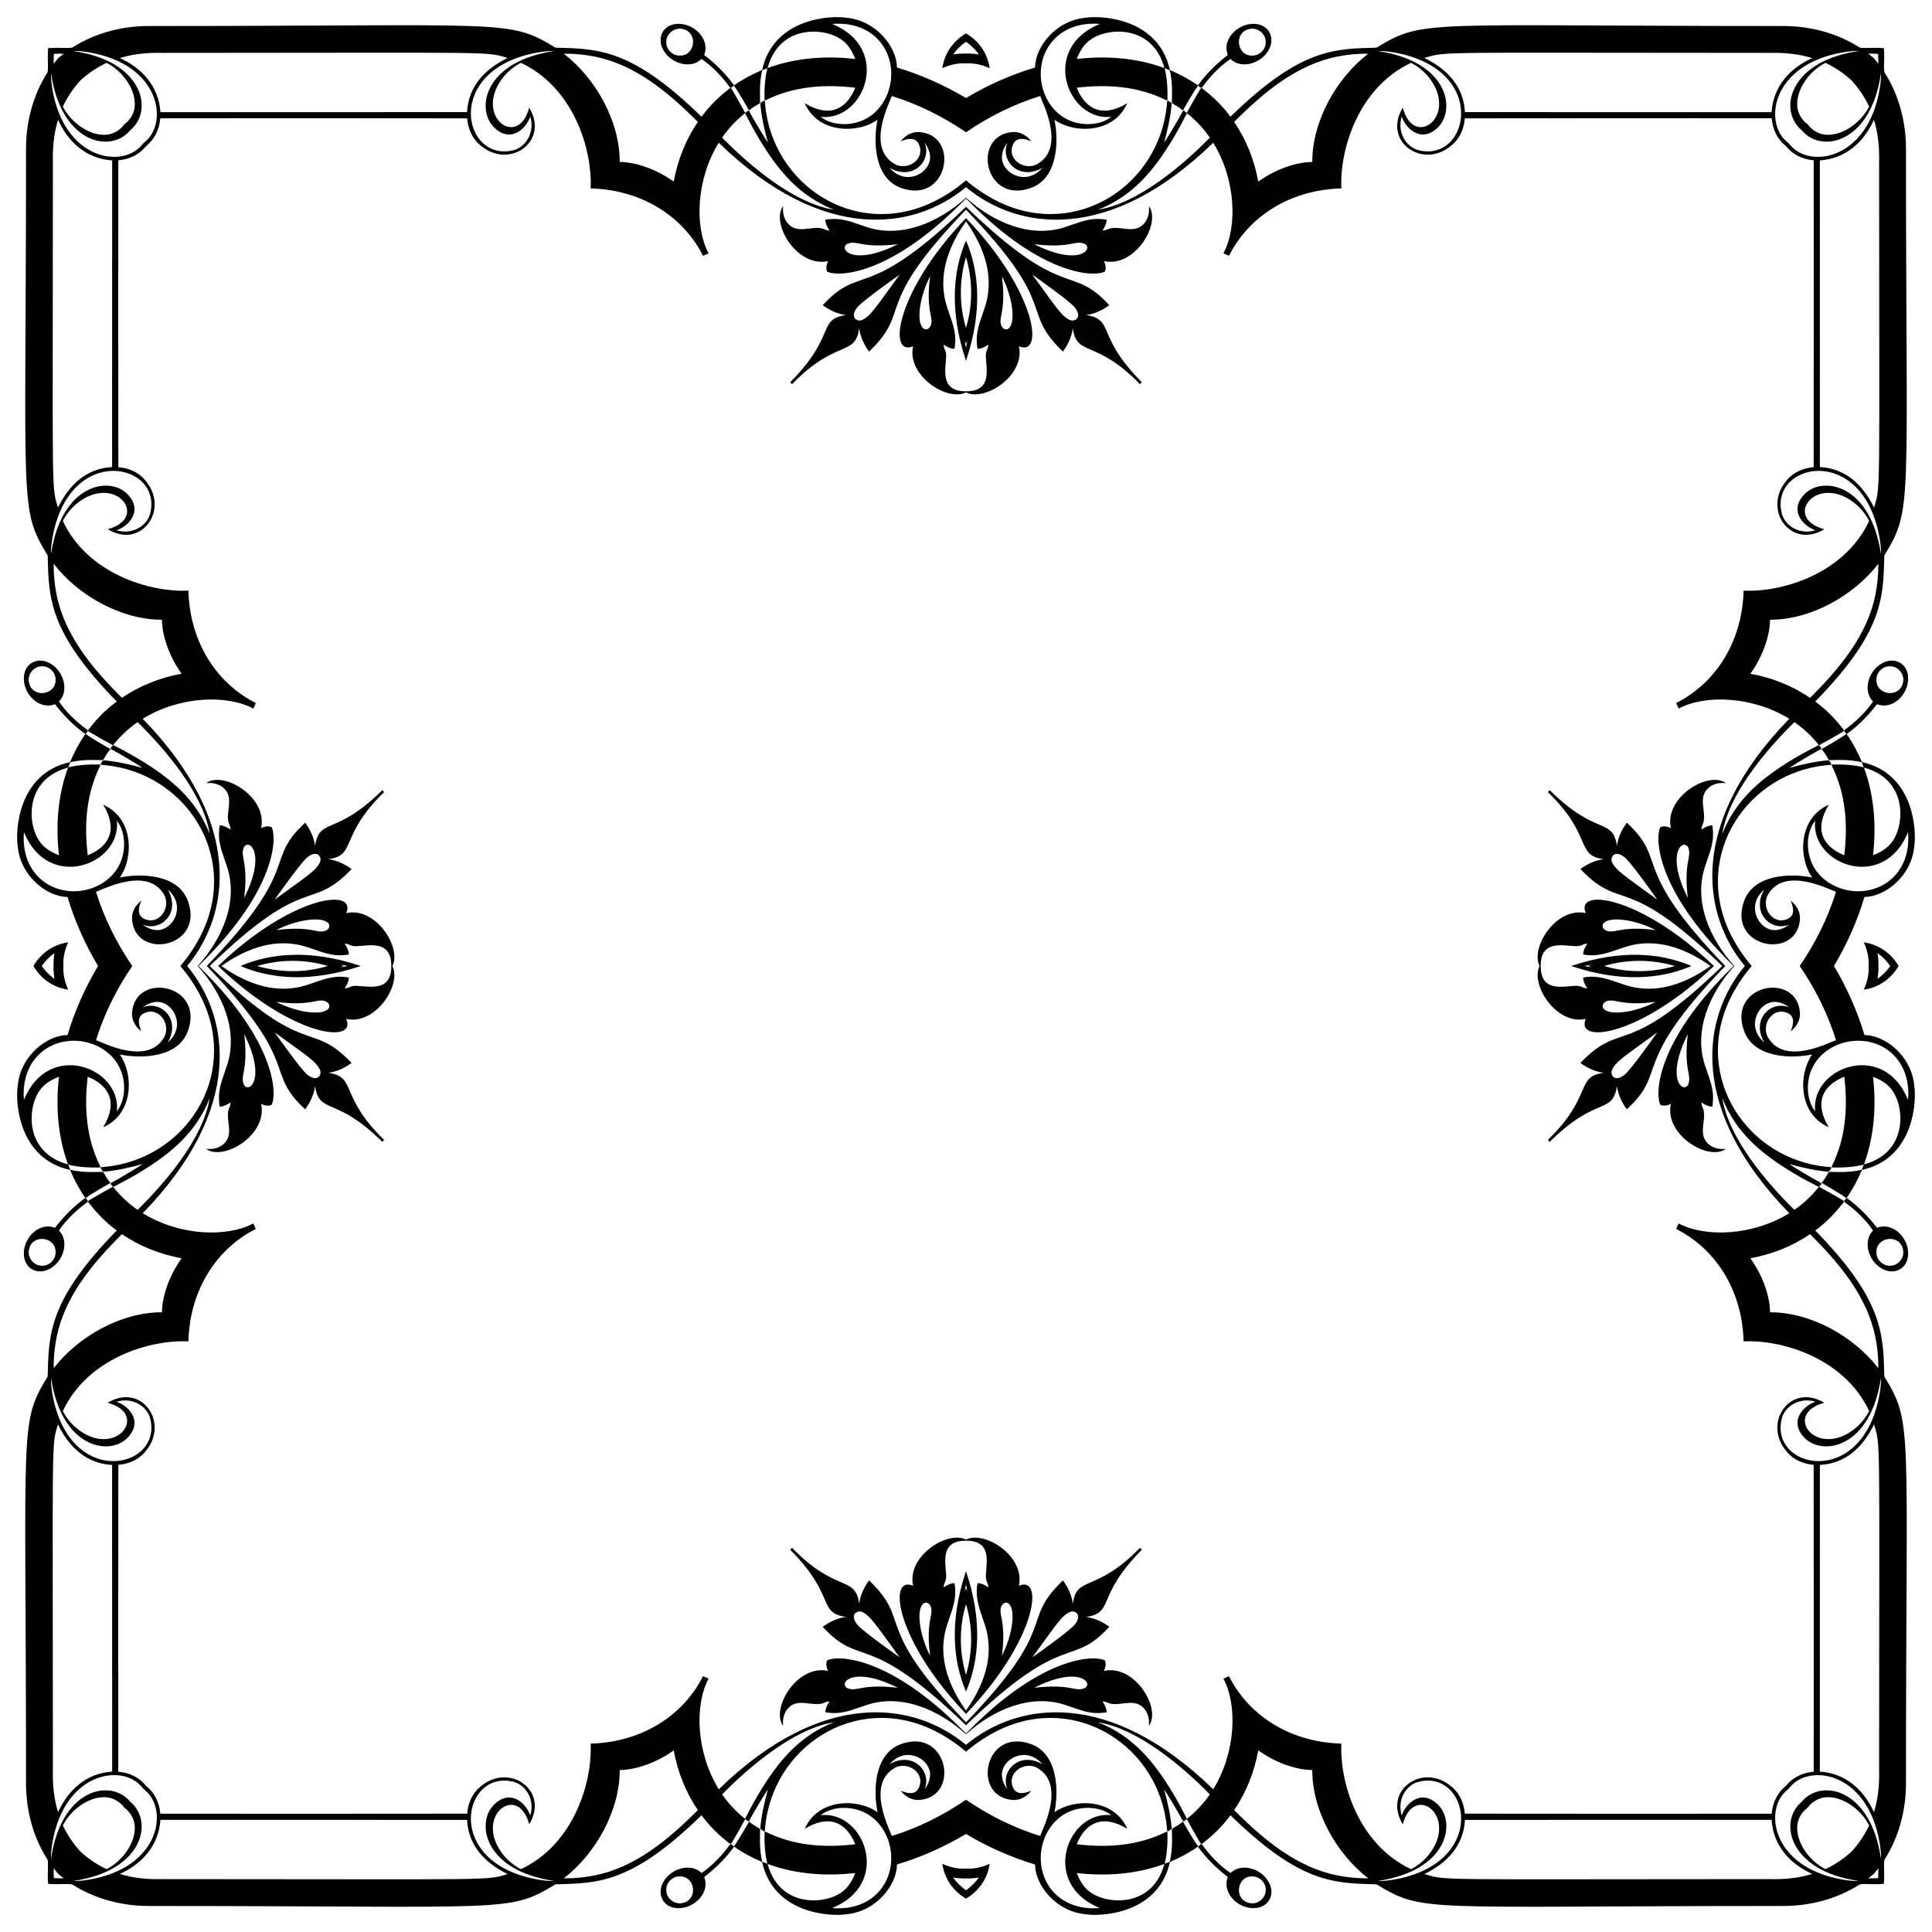
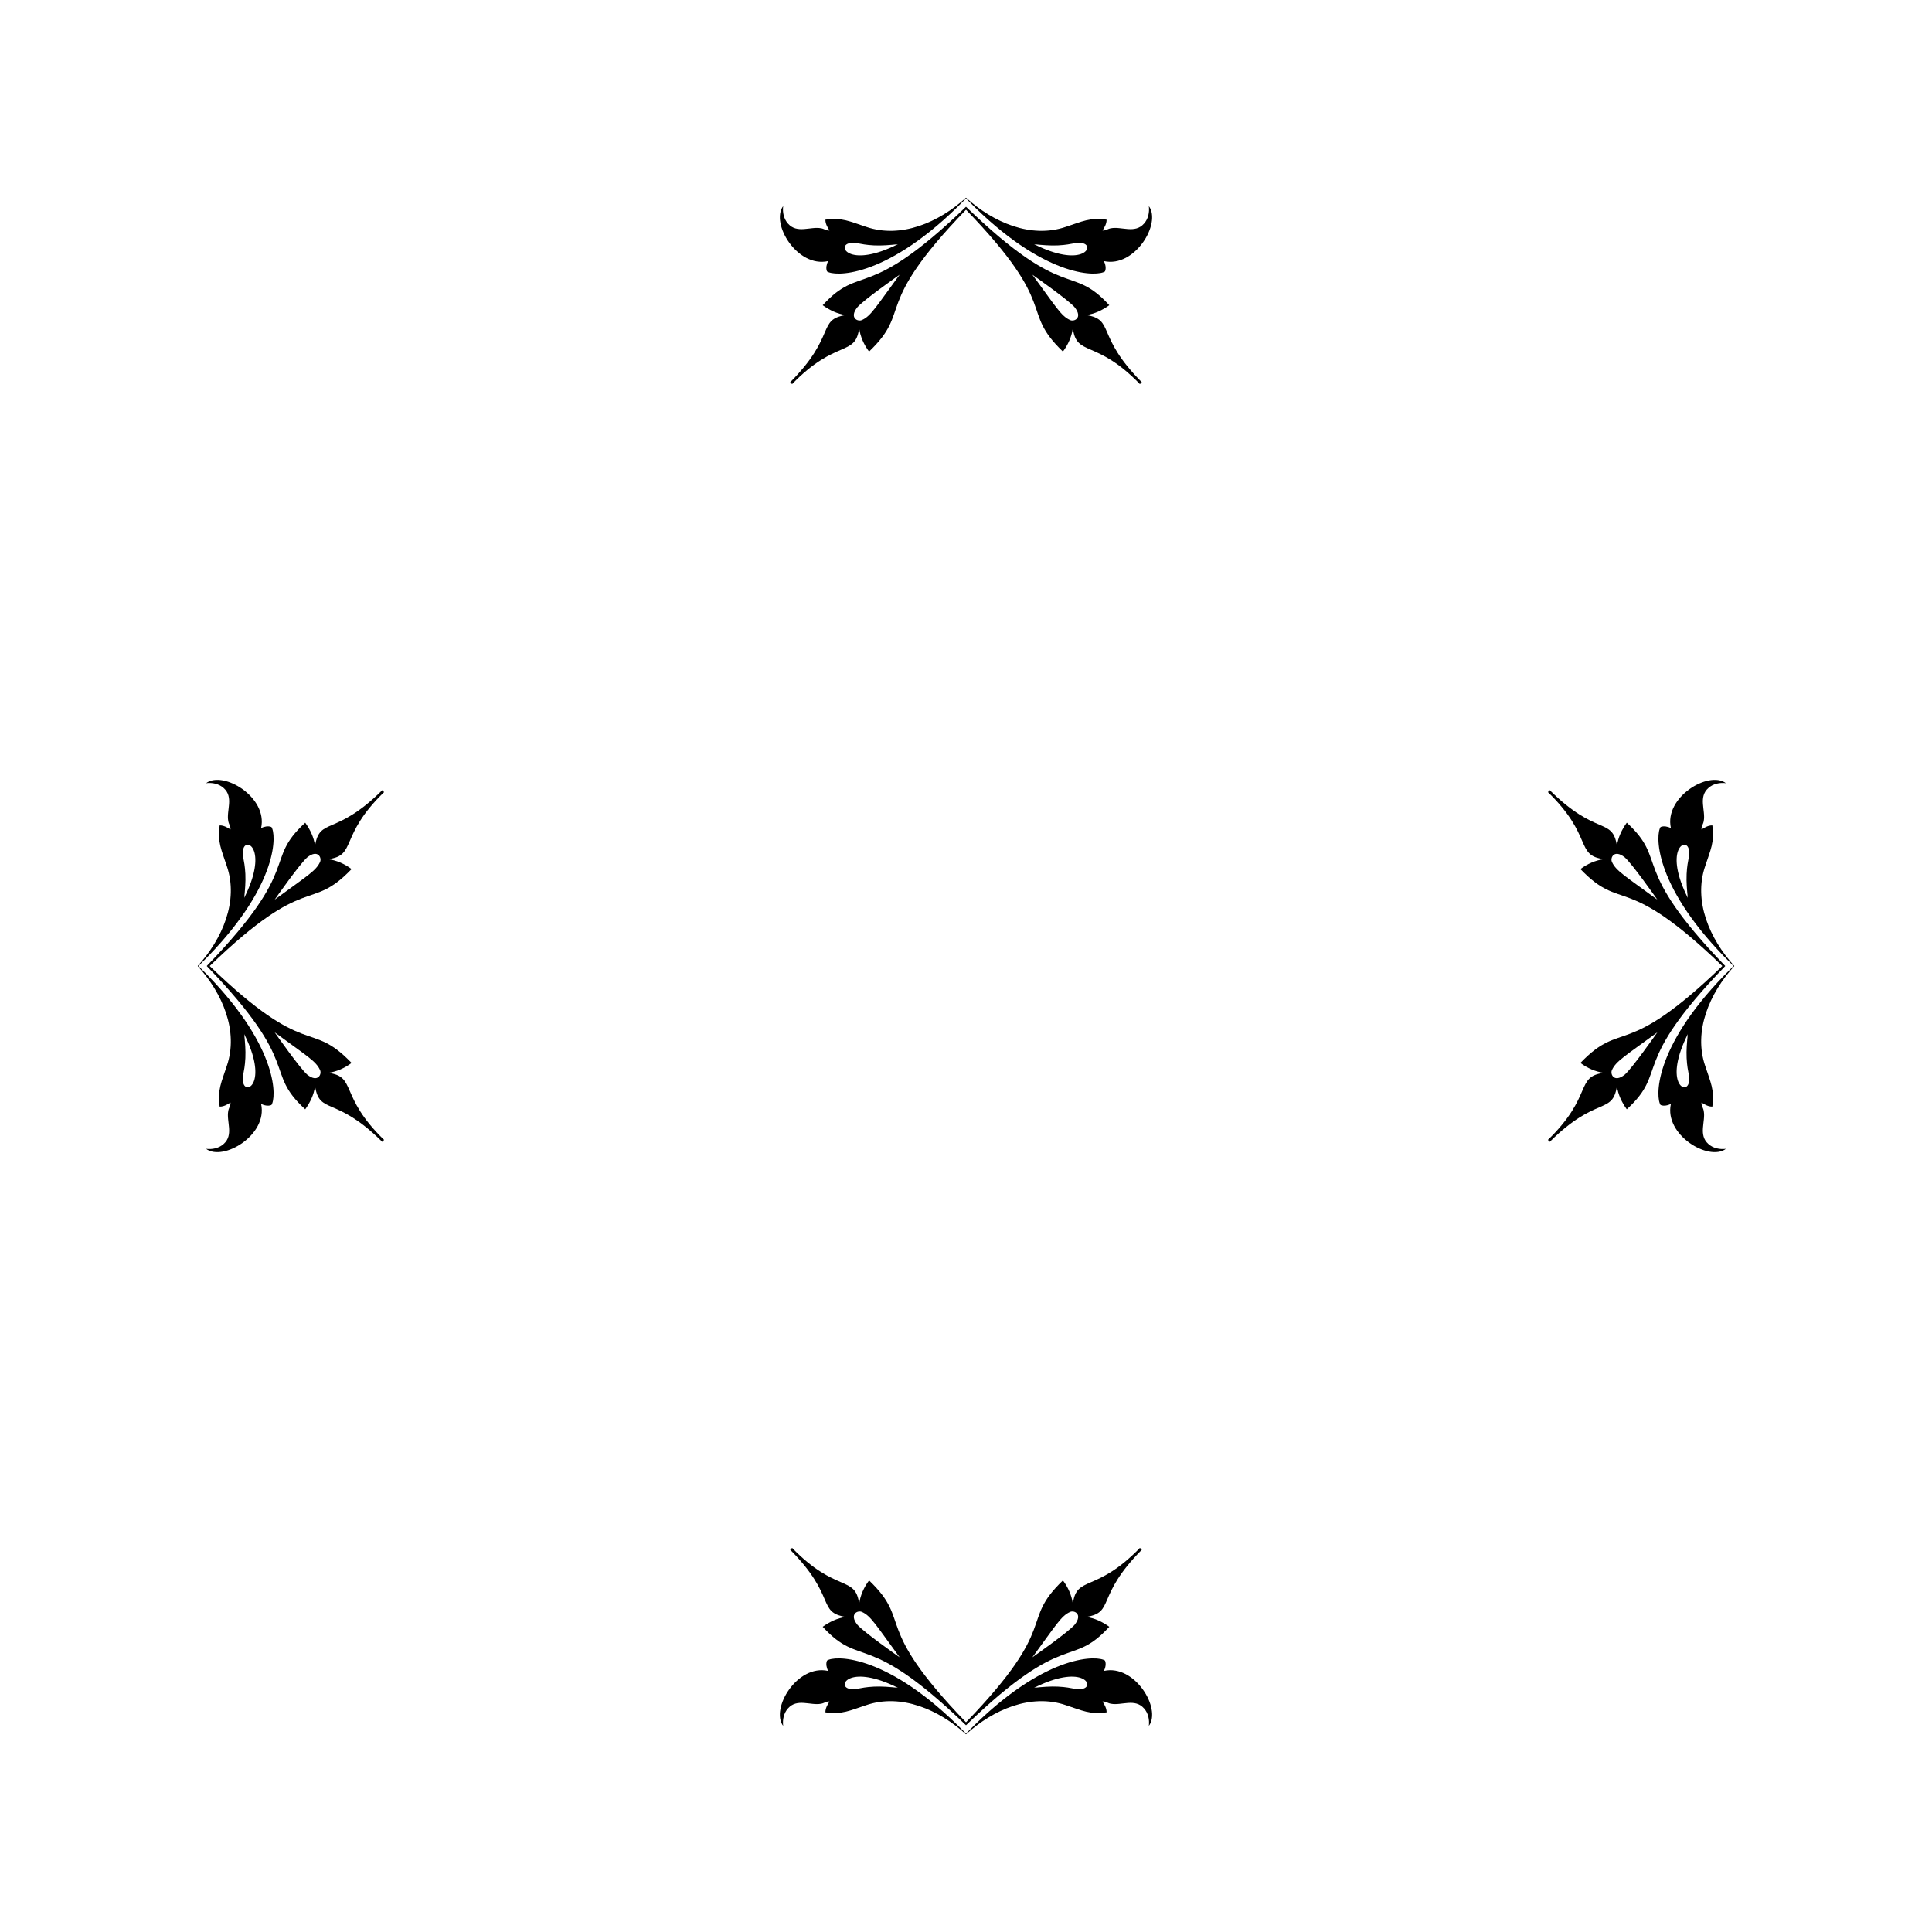
<svg xmlns="http://www.w3.org/2000/svg" version="1.1" id="Layer_1" x="0px" y="0px" viewBox="0 0 1628.877 1628.877" enable-background="new 0 0 1628.877 1628.877" xml:space="preserve">
  <g>
-     <path d="M1575.391,814.439c0.433,6.172-0.785,12.927-4.01,19.971c13.362-1.994,23.338-9.743,29.334-19.971   c-5.997-10.228-15.973-17.977-29.334-19.971C1574.606,801.511,1575.824,808.267,1575.391,814.439z M814.439,1575.391   c-6.172,0.433-12.927-0.785-19.971-4.01c1.994,13.362,9.743,23.338,19.971,29.334c10.228-5.997,17.977-15.973,19.971-29.334   C827.366,1574.606,820.611,1575.824,814.439,1575.391z M53.486,814.439c-0.433-6.172,0.785-12.927,4.01-19.971   c-13.362,1.994-23.338,9.743-29.334,19.971c5.997,10.228,15.972,17.977,29.334,19.971   C54.271,827.366,53.054,820.611,53.486,814.439z M814.439,53.486c6.172-0.433,12.927,0.785,19.971,4.01   c-1.994-13.362-9.743-23.338-19.971-29.334c-10.228,5.997-17.977,15.972-19.971,29.334   C801.511,54.271,808.267,53.054,814.439,53.486z M1517.366,814.439c13.12,19.255,23.693,40.253,30.554,62.543   c-5.065,1.523-43.004,21.947-57.217-2.163c-6.542-11.149,4.37-26.934,17.106-20.353c5.529,2.868,4.397,9.283,1.897,14.979   c4.837-3.509,8.233-9.303,7.858-15.395c-2.296-34.975-60.253-24.567-47.548,13.886c7.617,24.386,40.474,24.739,57.867,21.076   c-11.896,16.91-11.667,50.183,13.977,61.358c-12.387-20.381-5.691-34.939,13.056-42.59c3.128,26.136,1.21,52.046-10.536,75.556   c0.018,0.239,0.054,0.727,0.072,0.971c9.005,0.221,18.104-0.226,26.883-2.389c-0.555,1.436-1.106,2.877-1.689,4.304   c-12.435,3.071-25.051,1.471-27.796,1.906c-1.843,3.143-3.568,6.485-6.128,9.109c0.36,0.346,15.916,8.993,20.963,12.902   c-0.569,0.732-1.147,1.459-1.734,2.181c-0.031,0.217-0.095,0.659-0.131,0.876c9.267,6.769,17.87,14.695,24.345,24.228   c-9.16,9.234-3.704,27.234,9.086,32.967c8.912,4.069,18.183-0.265,20.096-9.542c3.122-14.987-11.461-31.24-25.831-25.673   c-7.32-9.524-15.81-18.222-25.619-25.195c5.207-7.347,9.411-15.359,12.929-23.636c44.18-9.706,46.221-58.534,44.044-71.375   c-2.429-25.239-25.01-42.297-41.917-42.319c-6.087-20.394-14.833-39.941-25.73-58.212c10.897-18.271,19.643-37.819,25.73-58.212   c16.907-0.022,39.488-17.08,41.917-42.319c2.177-12.841,0.136-61.669-44.044-71.375c-3.518-8.278-7.722-16.289-12.929-23.636   c9.809-6.973,18.299-15.67,25.619-25.195c14.37,5.566,28.953-10.686,25.831-25.673c-1.913-9.278-11.184-13.611-20.096-9.542   c-12.79,5.733-18.246,23.733-9.086,32.966c-6.476,9.533-15.079,17.459-24.345,24.228c0.036,0.217,0.099,0.659,0.131,0.876   c0.587,0.723,1.165,1.45,1.734,2.181c-5.047,3.909-20.603,12.556-20.963,12.902c2.561,2.624,4.286,5.966,6.128,9.109   c2.744,0.435,15.361-1.165,27.796,1.906c0.583,1.427,1.134,2.868,1.689,4.304c-8.779-2.163-17.879-2.61-26.883-2.389   c-0.018,0.244-0.054,0.732-0.072,0.971c11.746,23.511,13.664,49.42,10.536,75.556c-18.746-7.651-25.443-22.209-13.056-42.59   c-25.644,11.175-25.873,44.448-13.977,61.358c-17.394-3.663-50.25-3.31-57.867,21.076c-12.705,38.453,45.252,48.861,47.548,13.887   c0.375-6.092-3.021-11.886-7.858-15.395c2.501,5.697,3.632,12.112-1.897,14.979c-12.736,6.58-23.649-9.204-17.106-20.353   c14.213-24.11,52.152-3.686,57.217-2.163C1541.059,774.186,1530.486,795.184,1517.366,814.439z M814.439,1517.366   c-19.255,13.12-40.253,23.693-62.543,30.554c-1.523-5.065-21.947-43.004,2.163-57.217c11.149-6.542,26.933,4.37,20.353,17.106   c-2.868,5.529-9.283,4.397-14.979,1.897c3.509,4.837,9.303,8.233,15.395,7.858c34.975-2.296,24.567-60.253-13.887-47.548   c-24.386,7.617-24.739,40.474-21.076,57.867c-16.91-11.896-50.183-11.667-61.358,13.977c20.381-12.387,34.939-5.691,42.59,13.056   c-26.136,3.128-52.046,1.21-75.556-10.536c-0.239,0.018-0.727,0.054-0.971,0.072c-0.221,9.005,0.226,18.104,2.389,26.883   c-1.436-0.555-2.877-1.106-4.304-1.689c-3.071-12.435-1.471-25.051-1.906-27.796c-3.143-1.843-6.485-3.568-9.109-6.128   c-0.346,0.36-8.993,15.916-12.902,20.963c-0.732-0.569-1.459-1.147-2.181-1.734c-0.217-0.031-0.659-0.095-0.876-0.131   c-6.769,9.267-14.695,17.87-24.228,24.345c-9.234-9.16-27.234-3.704-32.966,9.086c-4.069,8.912,0.265,18.183,9.542,20.096   c14.987,3.122,31.24-11.461,25.673-25.831c9.524-7.32,18.222-15.81,25.195-25.619c7.347,5.207,15.359,9.411,23.636,12.929   c9.706,44.18,58.534,46.221,71.375,44.044c25.239-2.429,42.297-25.01,42.319-41.917c20.394-6.087,39.941-14.833,58.212-25.73   c18.271,10.897,37.819,19.643,58.212,25.73c0.022,16.907,17.08,39.488,42.319,41.917c12.841,2.177,61.669,0.136,71.375-44.044   c8.278-3.518,16.289-7.722,23.636-12.929c6.973,9.809,15.67,18.299,25.195,25.619c-5.566,14.37,10.686,28.953,25.673,25.831   c9.278-1.913,13.611-11.184,9.542-20.096c-5.733-12.79-23.733-18.246-32.967-9.086c-9.533-6.476-17.459-15.079-24.228-24.345   c-0.217,0.036-0.659,0.099-0.876,0.131c-0.723,0.587-1.45,1.165-2.181,1.734c-3.909-5.047-12.556-20.603-12.902-20.963   c-2.624,2.561-5.966,4.286-9.109,6.128c-0.435,2.744,1.165,15.361-1.906,27.796c-1.427,0.583-2.868,1.134-4.304,1.689   c2.163-8.779,2.61-17.879,2.389-26.883c-0.244-0.018-0.732-0.054-0.971-0.072c-23.511,11.746-49.42,13.664-75.556,10.536   c7.651-18.746,22.209-25.443,42.59-13.056c-11.175-25.644-44.448-25.873-61.358-13.977c3.663-17.394,3.31-50.25-21.076-57.867   c-38.453-12.705-48.861,45.252-13.886,47.548c6.092,0.375,11.886-3.021,15.395-7.858c-5.697,2.501-12.112,3.632-14.979-1.897   c-6.58-12.736,9.204-23.649,20.353-17.106c24.11,14.213,3.686,52.152,2.163,57.217   C854.691,1541.059,833.693,1530.486,814.439,1517.366z M111.511,814.439c-13.12-19.255-23.693-40.253-30.555-62.543   c5.065-1.523,43.004-21.947,57.217,2.163c6.542,11.149-4.37,26.933-17.106,20.353c-5.529-2.868-4.397-9.283-1.897-14.979   c-4.837,3.509-8.233,9.303-7.858,15.395c2.296,34.975,60.253,24.567,47.548-13.887c-7.617-24.386-40.474-24.739-57.867-21.076   c11.896-16.91,11.667-50.183-13.977-61.358c12.387,20.381,5.691,34.939-13.056,42.59c-3.128-26.136-1.21-52.046,10.536-75.556   c-0.018-0.239-0.054-0.727-0.072-0.971c-9.005-0.221-18.104,0.226-26.883,2.389c0.555-1.436,1.106-2.877,1.689-4.304   c12.435-3.071,25.051-1.471,27.796-1.906c1.843-3.143,3.568-6.485,6.128-9.109c-0.36-0.346-15.916-8.993-20.963-12.902   c0.569-0.732,1.147-1.459,1.734-2.181c0.032-0.217,0.095-0.659,0.131-0.876c-9.267-6.769-17.87-14.695-24.345-24.228   c9.16-9.234,3.704-27.234-9.086-32.966c-8.912-4.069-18.183,0.265-20.096,9.542c-3.122,14.987,11.461,31.24,25.831,25.673   c7.32,9.524,15.81,18.222,25.619,25.195c-5.207,7.347-9.411,15.359-12.929,23.636c-44.18,9.706-46.221,58.534-44.044,71.375   c2.428,25.239,25.01,42.297,41.917,42.319c6.087,20.394,14.833,39.941,25.73,58.212c-10.897,18.271-19.643,37.819-25.73,58.212   c-16.907,0.022-39.489,17.08-41.917,42.319c-2.177,12.841-0.136,61.669,44.044,71.375c3.518,8.278,7.722,16.289,12.929,23.636   c-9.809,6.973-18.299,15.67-25.619,25.195c-14.37-5.566-28.953,10.686-25.831,25.673c1.913,9.278,11.184,13.611,20.096,9.542   c12.79-5.733,18.246-23.733,9.086-32.967c6.476-9.533,15.079-17.459,24.345-24.228c-0.036-0.217-0.099-0.659-0.131-0.876   c-0.587-0.723-1.165-1.45-1.734-2.181c5.047-3.909,20.603-12.556,20.963-12.902c-2.561-2.624-4.286-5.966-6.128-9.109   c-2.744-0.435-15.361,1.165-27.796-1.906c-0.583-1.427-1.134-2.868-1.689-4.304c8.779,2.163,17.879,2.61,26.883,2.389   c0.018-0.244,0.054-0.732,0.072-0.971c-11.746-23.511-13.664-49.42-10.536-75.556c18.746,7.651,25.443,22.209,13.056,42.59   c25.644-11.175,25.873-44.448,13.977-61.358c17.394,3.663,50.25,3.31,57.867-21.076c12.705-38.453-45.252-48.861-47.548-13.886   c-0.375,6.092,3.021,11.886,7.858,15.395c-2.501-5.697-3.632-12.112,1.897-14.979c12.736-6.58,23.649,9.204,17.106,20.353   c-14.213,24.11-52.152,3.686-57.217,2.163C87.819,854.691,98.391,833.693,111.511,814.439z M814.439,111.511   c19.255-13.12,40.253-23.693,62.543-30.555c1.523,5.065,21.947,43.004-2.163,57.217c-11.149,6.542-26.934-4.37-20.353-17.106   c2.868-5.529,9.283-4.397,14.979-1.897c-3.509-4.837-9.303-8.233-15.395-7.858c-34.975,2.296-24.567,60.253,13.886,47.548   c24.386-7.617,24.739-40.474,21.076-57.867c16.91,11.896,50.183,11.667,61.358-13.977c-20.381,12.387-34.939,5.691-42.59-13.056   c26.136-3.128,52.046-1.21,75.556,10.536c0.239-0.018,0.727-0.054,0.971-0.072c0.221-9.005-0.226-18.104-2.389-26.883   c1.436,0.555,2.877,1.106,4.304,1.689c3.071,12.435,1.471,25.051,1.906,27.796c3.143,1.843,6.485,3.568,9.109,6.128   c0.346-0.36,8.993-15.916,12.902-20.963c0.732,0.569,1.459,1.147,2.181,1.734c0.217,0.032,0.659,0.095,0.876,0.131   c6.769-9.267,14.695-17.87,24.228-24.345c9.234,9.16,27.234,3.704,32.967-9.086c4.069-8.912-0.265-18.183-9.542-20.096   c-14.987-3.122-31.24,11.461-25.673,25.831c-9.524,7.32-18.222,15.81-25.195,25.619c-7.347-5.207-15.359-9.411-23.636-12.929   c-9.706-44.18-58.534-46.221-71.375-44.044c-25.239,2.428-42.297,25.01-42.319,41.917c-20.394,6.087-39.941,14.833-58.212,25.73   c-18.271-10.897-37.819-19.643-58.212-25.73c-0.022-16.907-17.08-39.489-42.319-41.917c-12.841-2.177-61.669-0.136-71.375,44.044   c-8.278,3.518-16.289,7.722-23.636,12.929c-6.973-9.809-15.67-18.299-25.195-25.619c5.566-14.37-10.686-28.953-25.673-25.831   c-9.278,1.913-13.611,11.184-9.542,20.096c5.733,12.79,23.733,18.246,32.966,9.086c9.533,6.476,17.459,15.079,24.228,24.345   c0.217-0.036,0.659-0.099,0.876-0.131c0.723-0.587,1.45-1.165,2.181-1.734c3.909,5.047,12.556,20.603,12.902,20.963   c2.624-2.561,5.966-4.286,9.109-6.128c0.435-2.744-1.165-15.361,1.906-27.796c1.427-0.583,2.868-1.134,4.304-1.689   c-2.163,8.779-2.61,17.879-2.389,26.883c0.244,0.018,0.732,0.054,0.971,0.072c23.511-11.746,49.42-13.664,75.556-10.536   c-7.651,18.746-22.209,25.443-42.59,13.056c11.175,25.644,44.448,25.873,61.358,13.977c-3.663,17.394-3.31,50.25,21.076,57.867   c38.453,12.705,48.861-45.252,13.887-47.548c-6.092-0.375-11.886,3.021-15.395,7.858c5.697-2.501,12.112-3.632,14.979,1.897   c6.58,12.736-9.204,23.649-20.353,17.106c-24.11-14.213-3.686-52.152-2.163-57.217C774.186,87.819,795.184,98.391,814.439,111.511z    M1588.305,40.572c-11.567-0.806-18.743,0.641-20.885-0.787c-19.374-12.301-42.513-18.109-65.369-17.847   c-303.626,0-301.405-6.008-341.491,18.244c-35.472,1.004-63.81,0.331-123.15,58.242c-8.176-11.117-15.545-17.332-23.691-23.916   c-0.443-0.045-0.885-0.086-1.319-0.117c0,0-5.099,8.417-11.845,20.85c-0.741-0.614-1.468-1.233-2.199-1.852   c-0.235,0.004-0.704,0.014-0.935,0.018c-2.817,5.521-12.597,21.956-15.982,26.888c2.953-10.811,5.491-21.794,6.426-32.989   c-0.664-1.368-2.375-1.752-3.473-2.687c-0.623,1.174-0.465,2.547-0.614,3.83c-6.337,67.026-75.08,113.276-140.961,82.132   c-9.116-4.357-19.194-10.643-28.38-18.551c-9.186,7.908-19.264,14.194-28.38,18.551c-65.881,31.144-134.624-15.106-140.961-82.132   c-0.149-1.283,0.009-2.655-0.614-3.83c-1.097,0.935-2.809,1.319-3.473,2.687c0.935,11.195,3.473,22.178,6.426,32.989   c-3.385-4.932-13.165-21.367-15.982-26.888c-0.23-0.004-0.7-0.014-0.935-0.018c-0.732,0.619-1.459,1.237-2.199,1.852   c-6.747-12.433-11.845-20.85-11.845-20.85c-0.433,0.032-0.876,0.072-1.319,0.117c-8.146,6.585-15.514,12.799-23.691,23.916   c-59.34-57.911-87.678-57.238-123.15-58.242c-40.086-24.252-37.865-18.244-341.492-18.244   c-22.855-0.262-45.995,5.546-65.368,17.847c-2.141,1.428-9.318-0.019-20.885,0.787c-0.806,11.567,0.641,18.743-0.787,20.885   C27.484,80.83,21.676,103.97,21.938,126.825c0,303.626-6.008,301.405,18.244,341.492c1.004,35.472,0.331,63.81,58.242,123.15   c-11.117,8.176-17.332,15.545-23.916,23.691c-0.045,0.443-0.086,0.885-0.117,1.319c0,0,8.417,5.099,20.85,11.845   c-0.614,0.741-1.233,1.468-1.852,2.199c0.004,0.235,0.014,0.704,0.018,0.935c5.521,2.817,21.956,12.597,26.888,15.982   c-10.811-2.953-21.794-5.491-32.989-6.426c-1.368,0.664-1.752,2.375-2.687,3.473c1.174,0.623,2.547,0.465,3.83,0.614   c67.026,6.337,113.276,75.08,82.132,140.961c-4.357,9.116-10.643,19.194-18.551,28.38c7.908,9.186,14.194,19.264,18.551,28.38   c31.144,65.881-15.106,134.624-82.132,140.961c-1.283,0.149-2.655-0.009-3.83,0.614c0.935,1.097,1.319,2.809,2.687,3.473   c11.195-0.935,22.178-3.473,32.989-6.426c-4.932,3.385-21.367,13.165-26.888,15.982c-0.004,0.23-0.014,0.7-0.018,0.935   c0.619,0.732,1.237,1.459,1.852,2.199c-12.433,6.747-20.85,11.845-20.85,11.845c0.032,0.434,0.072,0.876,0.117,1.319   c6.585,8.146,12.799,15.514,23.916,23.691c-57.911,59.34-57.238,87.678-58.242,123.15c-24.252,40.086-18.244,37.865-18.244,341.491   c-0.262,22.855,5.546,45.995,17.847,65.369c1.428,2.141-0.019,9.318,0.787,20.885c11.567,0.806,18.743-0.641,20.885,0.787   c19.374,12.301,42.513,18.109,65.368,17.847c303.626,0,301.405,6.008,341.492-18.245c35.472-1.004,63.81-0.331,123.15-58.242   c8.176,11.117,15.545,17.332,23.691,23.916c0.443,0.045,0.885,0.086,1.319,0.117c0,0,5.099-8.417,11.845-20.85   c0.741,0.614,1.468,1.233,2.199,1.852c0.235-0.005,0.704-0.014,0.935-0.018c2.817-5.521,12.597-21.956,15.982-26.888   c-2.953,10.811-5.491,21.794-6.426,32.989c0.664,1.368,2.375,1.752,3.473,2.687c0.623-1.174,0.465-2.547,0.614-3.829   c6.337-67.026,75.08-113.276,140.961-82.132c9.116,4.357,19.194,10.643,28.38,18.551c9.186-7.908,19.264-14.194,28.38-18.551   c65.881-31.144,134.624,15.106,140.961,82.132c0.149,1.282-0.009,2.655,0.614,3.829c1.097-0.935,2.809-1.319,3.473-2.687   c-0.935-11.195-3.473-22.178-6.426-32.989c3.385,4.932,13.165,21.367,15.982,26.888c0.23,0.005,0.7,0.014,0.935,0.018   c0.732-0.619,1.459-1.237,2.199-1.852c6.747,12.433,11.845,20.85,11.845,20.85c0.434-0.032,0.876-0.072,1.319-0.117   c8.146-6.585,15.514-12.799,23.691-23.916c59.34,57.911,87.678,57.238,123.15,58.242c40.086,24.252,37.865,18.245,341.491,18.245   c22.855,0.262,45.995-5.546,65.369-17.847c2.141-1.428,9.318,0.019,20.885-0.787c0.806-11.567-0.641-18.743,0.787-20.885   c12.301-19.374,18.109-42.513,17.847-65.369c0-303.626,6.008-301.405-18.245-341.491c-1.004-35.472-0.331-63.81-58.242-123.15   c11.117-8.176,17.332-15.545,23.916-23.691c0.045-0.443,0.086-0.885,0.117-1.319c0,0-8.417-5.099-20.85-11.845   c0.614-0.741,1.233-1.468,1.852-2.199c-0.005-0.235-0.014-0.704-0.018-0.935c-5.521-2.817-21.956-12.597-26.888-15.982   c10.811,2.953,21.794,5.491,32.989,6.426c1.368-0.664,1.752-2.375,2.687-3.473c-1.174-0.623-2.547-0.465-3.829-0.614   c-67.026-6.337-113.276-75.08-82.132-140.961c4.357-9.116,10.643-19.194,18.551-28.38c-7.908-9.186-14.194-19.264-18.551-28.38   c-31.144-65.881,15.106-134.624,82.132-140.961c1.282-0.149,2.655,0.009,3.829-0.614c-0.935-1.097-1.319-2.809-2.687-3.473   c-11.195,0.935-22.178,3.473-32.989,6.426c4.932-3.385,21.367-13.165,26.888-15.982c0.005-0.23,0.014-0.7,0.018-0.935   c-0.619-0.732-1.237-1.459-1.852-2.199c12.433-6.747,20.85-11.845,20.85-11.845c-0.032-0.433-0.072-0.876-0.117-1.319   c-6.585-8.146-12.799-15.514-23.916-23.691c57.911-59.34,57.238-87.678,58.242-123.15c24.252-40.086,18.245-37.865,18.245-341.492   c0.262-22.855-5.546-45.995-17.847-65.368C1587.665,59.315,1589.112,52.139,1588.305,40.572z M844.806,134.48   c-0.628-5.103,1.526-10.138,4.529-14.153c-6.293,15.268,9.909,32.481,29.534,21.144   C865.927,156.573,846.561,147.208,844.806,134.48z M134.48,784.072c-5.103,0.628-10.138-1.526-14.153-4.529   c15.268,6.293,32.481-9.909,21.144-29.534C156.573,762.951,147.208,782.317,134.48,784.072z M784.072,1494.398   c0.628,5.103-1.526,10.138-4.529,14.153c6.293-15.268-9.909-32.481-29.534-21.144   C762.951,1472.305,782.317,1481.669,784.072,1494.398z M1494.398,844.806c5.103-0.628,10.138,1.526,14.153,4.529   c-15.268-6.293-32.481,9.909-21.144,29.534C1472.305,865.927,1481.669,846.561,1494.398,844.806z M1487.407,750.008   c-11.338,19.625,5.876,35.827,21.144,29.534c-4.015,3.003-9.05,5.157-14.153,4.529   C1481.669,782.317,1472.305,762.951,1487.407,750.008z M750.008,141.471c19.625,11.337,35.827-5.876,29.534-21.144   c3.003,4.015,5.157,9.05,4.529,14.153C782.317,147.208,762.951,156.573,750.008,141.471z M141.471,878.869   c11.337-19.625-5.876-35.827-21.144-29.534c4.015-3.003,9.05-5.157,14.153-4.529C147.208,846.561,156.573,865.927,141.471,878.869z    M878.869,1487.407c-19.625-11.338-35.827,5.876-29.534,21.144c-3.003-4.015-5.157-9.05-4.529-14.153   C846.561,1481.669,865.927,1472.305,878.869,1487.407z M1053.284,24.485c6.476-1.725,13.589,3.563,13.814,10.247   c0.709,6.291-4.918,12.297-11.213,12.13C1042.595,47.317,1040.025,27.234,1053.284,24.485z M24.485,575.593   c-1.725-6.476,3.563-13.589,10.247-13.814c6.291-0.709,12.297,4.918,12.13,11.213C47.317,586.282,27.234,588.853,24.485,575.593z    M575.593,1604.392c-6.476,1.725-13.589-3.563-13.814-10.247c-0.709-6.291,4.918-12.297,11.213-12.13   C586.282,1581.56,588.853,1601.644,575.593,1604.392z M1604.392,1053.284c1.725,6.476-3.563,13.589-10.247,13.814   c-6.291,0.709-12.297-4.918-12.13-11.213C1581.56,1042.595,1601.644,1040.025,1604.392,1053.284z M1582.016,572.992   c-0.167-6.295,5.839-11.922,12.13-11.213c6.684,0.226,11.972,7.338,10.247,13.814   C1601.644,588.853,1581.56,586.282,1582.016,572.992z M572.992,46.862c-6.295,0.167-11.922-5.839-11.213-12.13   c0.226-6.684,7.338-11.972,13.814-10.247C588.853,27.234,586.282,47.317,572.992,46.862z M46.862,1055.885   c0.167,6.295-5.839,11.922-12.13,11.213c-6.684-0.226-11.972-7.339-10.247-13.814C27.234,1040.025,47.317,1042.595,46.862,1055.885   z M1055.885,1582.016c6.295-0.167,11.922,5.839,11.213,12.13c-0.226,6.684-7.339,11.972-13.814,10.247   C1040.025,1601.644,1042.595,1581.56,1055.885,1582.016z M981.707,57.375c-23.506-8.675-49.138-10.504-73.904-7.637   c2.479-6.381,6.101-12.717,11.963-16.546C934.966,22.675,972.014,21.143,981.707,57.375z M57.375,647.171   c-8.675,23.505-10.504,49.138-7.637,73.904c-6.381-2.479-12.717-6.101-16.546-11.963C22.675,693.912,21.143,656.864,57.375,647.171   z M647.171,1571.503c23.505,8.675,49.138,10.504,73.904,7.636c-2.479,6.381-6.101,12.717-11.963,16.546   C693.912,1606.203,656.864,1607.734,647.171,1571.503z M1571.503,981.707c8.675-23.506,10.504-49.138,7.636-73.904   c6.381,2.479,12.717,6.101,16.546,11.963C1606.203,934.966,1607.734,972.014,1571.503,981.707z M1595.686,709.112   c-3.829,5.862-10.165,9.484-16.546,11.963c2.868-24.765,1.039-50.398-7.636-73.904   C1607.734,656.864,1606.203,693.912,1595.686,709.112z M709.112,33.192c5.862,3.83,9.484,10.165,11.963,16.546   c-24.765-2.868-50.398-1.039-73.904,7.637C656.864,21.143,693.912,22.675,709.112,33.192z M33.192,919.766   c3.83-5.862,10.165-9.484,16.546-11.963c-2.868,24.765-1.039,50.398,7.637,73.904C21.143,972.014,22.675,934.966,33.192,919.766z    M919.766,1595.686c-5.862-3.829-9.484-10.165-11.963-16.546c24.765,2.868,50.398,1.039,73.904-7.636   C972.014,1607.734,934.966,1606.203,919.766,1595.686z M893.162,29.154c9.578-7.474,22.255-10.075,34.186-8.951   c-50.794,20.419-27.473,82.249,9.556,78.316c-10.031,8.207-31.418,9.218-45.272-3.414   C872.898,78.202,872.051,45.541,893.162,29.154z M29.154,735.715c-7.474-9.578-10.075-22.255-8.951-34.186   c20.419,50.794,82.249,27.473,78.316-9.556c8.207,10.031,9.218,31.418-3.414,45.272C78.202,755.98,45.541,756.827,29.154,735.715z    M735.715,1599.723c-9.578,7.474-22.255,10.075-34.186,8.951c50.794-20.419,27.473-82.249-9.556-78.316   c10.031-8.207,31.418-9.218,45.272,3.414C755.98,1550.675,756.827,1583.337,735.715,1599.723z M1599.723,893.162   c7.474,9.578,10.075,22.255,8.951,34.186c-20.419-50.794-82.249-27.473-78.316,9.556c-8.207-10.031-9.218-31.418,3.414-45.272   C1550.675,872.898,1583.337,872.051,1599.723,893.162z M1533.772,737.246c-12.632-13.854-11.621-35.242-3.414-45.272   c-3.934,37.029,57.897,60.35,78.316,9.556c1.125,11.931-1.477,24.607-8.951,34.186   C1583.337,756.827,1550.675,755.98,1533.772,737.246z M737.246,95.105c-13.854,12.632-35.242,11.621-45.272,3.414   c37.029,3.934,60.35-57.897,9.556-78.316c11.931-1.125,24.607,1.477,34.186,8.951C756.827,45.541,755.98,78.202,737.246,95.105z    M95.105,891.632c12.632,13.854,11.621,35.242,3.414,45.272c3.934-37.029-57.897-60.35-78.316-9.556   c-1.125-11.931,1.477-24.607,8.951-34.186C45.541,872.051,78.202,872.898,95.105,891.632z M891.632,1533.772   c13.854-12.632,35.242-11.621,45.272-3.414c-37.029-3.934-60.35,57.897-9.556,78.316c-11.931,1.125-24.607-1.477-34.186-8.951   C872.051,1583.337,872.898,1550.675,891.632,1533.772z M1579.841,49.036c-1.525-1.311-3.085-2.582-4.68-3.81   c2.787-0.003,5.55,0.055,8.3,0.19c0.135,2.75,0.193,5.513,0.19,8.3C1582.423,52.122,1581.152,50.561,1579.841,49.036z    M1579.841,1579.841c1.311-1.525,2.582-3.085,3.81-4.68c0.003,2.787-0.055,5.55-0.19,8.3c-2.75,0.135-5.513,0.193-8.3,0.19   C1576.756,1582.423,1578.316,1581.152,1579.841,1579.841z M49.036,1579.841c1.525,1.311,3.085,2.582,4.68,3.81   c-2.787,0.003-5.55-0.055-8.3-0.19c-0.135-2.75-0.193-5.513-0.19-8.3C46.454,1576.756,47.725,1578.316,49.036,1579.841z    M49.036,49.036c-1.311,1.525-2.582,3.085-3.81,4.68c-0.003-2.787,0.055-5.55,0.19-8.3c2.75-0.135,5.513-0.193,8.3-0.19   C52.122,46.454,50.561,47.725,49.036,49.036z M1508.052,120.825c-0.485-0.398-0.966-0.816-1.443-1.253   c-19.921-16.333-12.908-65.358,47.422-75.461c4.322-0.65,8.689-1.328,13.078-1.043c-58.826,8.308-68.188,50.172-48.048,66.748   c16.576,20.14,58.44,10.778,66.748-48.048c0.285,4.389-0.393,8.756-1.043,13.078c-10.103,60.33-59.128,67.343-75.461,47.422   C1508.868,121.791,1508.45,121.31,1508.052,120.825z M1508.052,1508.052c0.398-0.485,0.816-0.966,1.253-1.443   c16.333-19.921,65.358-12.908,75.461,47.422c0.65,4.322,1.328,8.689,1.043,13.078c-8.308-58.826-50.172-68.188-66.748-48.048   c-20.14,16.576-10.778,58.44,48.048,66.748c-4.39,0.285-8.756-0.393-13.078-1.043c-60.33-10.103-67.343-59.128-47.422-75.461   C1507.086,1508.868,1507.568,1508.45,1508.052,1508.052z M120.825,1508.052c0.485,0.398,0.966,0.816,1.443,1.253   c19.921,16.333,12.908,65.358-47.422,75.461c-4.322,0.65-8.689,1.328-13.078,1.043c58.825-8.308,68.188-50.172,48.048-66.748   c-16.576-20.14-58.44-10.778-66.748,48.048c-0.285-4.39,0.393-8.756,1.043-13.078c10.103-60.33,59.128-67.343,75.461-47.422   C120.01,1507.086,120.427,1507.568,120.825,1508.052z M120.825,120.825c-0.398,0.485-0.816,0.966-1.253,1.443   c-16.333,19.921-65.358,12.908-75.461-47.422c-0.65-4.322-1.328-8.689-1.043-13.078c8.308,58.825,50.172,68.188,66.748,48.048   c20.14-16.576,10.778-58.44-48.048-66.748c4.389-0.285,8.756,0.393,13.078,1.043c60.33,10.103,67.343,59.128,47.422,75.461   C121.791,120.01,121.31,120.427,120.825,120.825z M1492.108,44.59c12.035-0.316,24.228,0.763,35.762,4.358   c-18.693,8.424-32.822,23.848-34.24,45.616c-86.178-0.054-172.356,0.014-258.534-0.032c-1.105-21.514-14.775-36.247-34.208-45.67   C1220.28,43.185,1205.388,44.56,1492.108,44.59z M44.59,136.769c-0.316-12.035,0.763-24.228,4.358-35.762   c8.424,18.693,23.848,32.822,45.616,34.24c-0.054,86.178,0.014,172.356-0.032,258.534c-21.514,1.105-36.247,14.775-45.67,34.208   C43.185,408.598,44.56,423.49,44.59,136.769z M136.769,1584.287c-12.035,0.316-24.228-0.763-35.762-4.358   c18.693-8.424,32.822-23.848,34.24-45.616c86.178,0.054,172.356-0.014,258.534,0.032c1.105,21.514,14.775,36.247,34.208,45.67   C408.598,1585.693,423.49,1584.318,136.769,1584.287z M1584.287,1492.108c0.316,12.035-0.763,24.228-4.358,35.762   c-8.424-18.693-23.848-32.822-45.616-34.24c0.054-86.178-0.014-172.356,0.032-258.534c21.514-1.105,36.247-14.775,45.67-34.208   C1585.693,1220.28,1584.318,1205.388,1584.287,1492.108z M1580.015,427.989c-9.422-19.433-24.155-33.103-45.67-34.208   c-0.045-86.178,0.023-172.356-0.032-258.534c21.768-1.418,37.192-15.547,45.616-34.24c3.595,11.534,4.674,23.727,4.358,35.762   C1584.318,423.49,1585.693,408.598,1580.015,427.989z M427.989,48.862c-19.433,9.422-33.103,24.155-34.208,45.67   c-86.178,0.045-172.356-0.023-258.534,0.032c-1.418-21.768-15.547-37.192-34.24-45.616c11.534-3.595,23.727-4.674,35.762-4.358   C423.49,44.56,408.598,43.185,427.989,48.862z M48.862,1200.888c9.422,19.433,24.155,33.103,45.67,34.208   c0.045,86.178-0.023,172.356,0.032,258.534c-21.768,1.418-37.192,15.547-45.616,34.24c-3.595-11.534-4.674-23.727-4.358-35.762   C44.56,1205.388,43.185,1220.28,48.862,1200.888z M1200.888,1580.015c19.433-9.422,33.103-24.155,34.208-45.67   c86.178-0.045,172.356,0.023,258.534-0.032c1.418,21.768,15.547,37.192,34.24,45.616c-11.534,3.595-23.727,4.674-35.762,4.358   C1205.388,1584.318,1220.28,1585.693,1200.888,1580.015z M1175.156,44.179c81.536,14.269,63.16,94.451,19.834,82.195   c-10.312-3.378-17.03-15.516-13.2-28.139c3.726,11.135,17.835,23.301,31.76,7.853c13.634-15.647,6.298-54.292-51.631-63.016   C1166.359,42.784,1170.78,43.515,1175.156,44.179z M44.179,453.721c14.269-81.536,94.451-63.16,82.195-19.834   c-3.378,10.312-15.516,17.03-28.139,13.2c11.135-3.727,23.301-17.835,7.853-31.761c-15.647-13.634-54.292-6.298-63.016,51.631   C42.784,462.518,43.515,458.097,44.179,453.721z M453.721,1584.698c-81.536-14.269-63.16-94.451-19.834-82.195   c10.312,3.378,17.03,15.516,13.2,28.139c-3.727-11.135-17.835-23.301-31.761-7.853c-13.634,15.647-6.298,54.292,51.631,63.016   C462.518,1586.094,458.097,1585.362,453.721,1584.698z M1584.698,1175.156c-14.269,81.536-94.451,63.16-82.195,19.834   c3.378-10.312,15.516-17.03,28.139-13.2c-11.135,3.726-23.301,17.835-7.853,31.76c15.647,13.634,54.292,6.298,63.016-51.631   C1586.094,1166.359,1585.362,1170.78,1584.698,1175.156z M1585.805,466.957c-8.724-57.929-47.368-65.265-63.016-51.631   c-15.448,13.926-3.281,28.034,7.853,31.761c-12.623,3.83-24.761-2.888-28.139-13.2c-12.256-43.326,67.926-61.702,82.195,19.834   C1585.362,458.097,1586.094,462.518,1585.805,466.957z M466.957,43.073c-57.929,8.724-65.265,47.368-51.631,63.016   c13.926,15.447,28.034,3.281,31.761-7.853c3.83,12.623-2.888,24.761-13.2,28.139c-43.326,12.256-61.702-67.926,19.834-82.195   C458.097,43.515,462.518,42.784,466.957,43.073z M43.073,1161.92c8.724,57.929,47.368,65.265,63.016,51.631   c15.447-13.926,3.281-28.034-7.853-31.76c12.623-3.83,24.761,2.888,28.139,13.2c12.256,43.326-67.926,61.702-82.195-19.834   C43.515,1170.78,42.784,1166.359,43.073,1161.92z M1161.92,1585.805c57.929-8.724,65.265-47.368,51.631-63.016   c-13.926-15.448-28.034-3.281-31.76,7.853c-3.83-12.623,2.888-24.761,13.2-28.139c43.326-12.256,61.702,67.926-19.834,82.195   C1170.78,1585.362,1166.359,1586.094,1161.92,1585.805z M1127.174,47.76c8.68-1.73,17.531-2.61,26.387-2.506   c-27.112,20.923-47.302,57.24-47.169,91.303c-12.06,0.051-29.319,5.043-45.543,16.546c-3.283-17.892-9.998-35.27-20.349-50.276   C1065.756,77.416,1093.456,54.62,1127.174,47.76z M47.76,501.703c-1.73-8.68-2.61-17.531-2.506-26.387   c20.923,27.112,57.24,47.302,91.303,47.169c0.051,12.06,5.043,29.319,16.546,45.543c-17.892,3.283-35.27,9.998-50.276,20.349   C77.416,563.121,54.62,535.421,47.76,501.703z M501.703,1581.117c-8.68,1.73-17.531,2.61-26.387,2.506   c27.112-20.923,47.302-57.24,47.169-91.303c12.06-0.051,29.319-5.043,45.543-16.547c3.283,17.892,9.998,35.27,20.349,50.276   C563.121,1551.461,535.421,1574.258,501.703,1581.117z M1581.117,1127.174c1.73,8.68,2.61,17.531,2.506,26.387   c-20.923-27.112-57.24-47.302-91.303-47.169c-0.051-12.06-5.043-29.319-16.547-45.543c17.892-3.283,35.27-9.998,50.276-20.349   C1551.461,1065.756,1574.258,1093.456,1581.117,1127.174z M1526.05,588.378c-15.007-10.351-32.384-17.066-50.276-20.349   c11.503-16.225,16.495-33.484,16.547-45.543c34.064,0.133,70.381-20.057,91.303-47.169c0.104,8.856-0.777,17.707-2.506,26.387   C1574.258,535.421,1551.461,563.121,1526.05,588.378z M588.378,102.828c-10.351,15.007-17.066,32.384-20.349,50.276   c-16.225-11.503-33.484-16.495-45.543-16.546c0.133-34.064-20.057-70.381-47.169-91.303c8.856-0.104,17.707,0.777,26.387,2.506   C535.421,54.62,563.121,77.416,588.378,102.828z M102.828,1040.5c15.007,10.351,32.384,17.066,50.276,20.349   c-11.503,16.224-16.495,33.484-16.546,45.543c-34.064-0.133-70.381,20.057-91.303,47.169c-0.104-8.856,0.777-17.707,2.506-26.387   C54.62,1093.456,77.416,1065.756,102.828,1040.5z M1040.5,1526.05c10.351-15.007,17.066-32.384,20.349-50.276   c16.224,11.503,33.484,16.495,45.543,16.547c-0.133,34.064,20.057,70.381,47.169,91.303c-8.856,0.104-17.707-0.777-26.387-2.506   C1093.456,1574.258,1065.756,1551.461,1040.5,1526.05z M988.67,117.441c4.335-7.158,8.26-14.555,12.057-22.011   c7.415,5.871,13.932,12.821,19.315,20.597c-23.712,24.154-60.95,55.492-94.207,60.767   C955.366,165.139,972.867,143.549,988.67,117.441z M117.441,640.207c-7.158-4.335-14.555-8.26-22.011-12.058   c5.871-7.415,12.821-13.932,20.597-19.315c24.154,23.712,55.492,60.95,60.767,94.207   C165.139,673.512,143.549,656.011,117.441,640.207z M640.207,1511.436c-4.335,7.158-8.26,14.555-12.058,22.011   c-7.415-5.871-13.932-12.821-19.315-20.597c23.712-24.154,60.95-55.492,94.207-60.767   C673.512,1463.739,656.011,1485.329,640.207,1511.436z M1511.436,988.67c7.158,4.335,14.555,8.26,22.011,12.057   c-5.871,7.415-12.821,13.932-20.597,19.315c-24.154-23.712-55.492-60.95-60.767-94.207   C1463.739,955.366,1485.329,972.867,1511.436,988.67z M1452.083,703.042c5.274-33.258,36.613-70.495,60.767-94.207   c7.776,5.383,14.727,11.9,20.597,19.315c-7.456,3.798-14.853,7.722-22.011,12.058   C1485.329,656.011,1463.739,673.512,1452.083,703.042z M703.042,176.794c-33.258-5.274-70.495-36.613-94.207-60.767   c5.383-7.776,11.9-14.727,19.315-20.597c3.798,7.456,7.722,14.853,12.058,22.011C656.011,143.549,673.512,165.139,703.042,176.794z    M176.794,925.835c-5.274,33.258-36.613,70.495-60.767,94.207c-7.776-5.383-14.727-11.899-20.597-19.315   c7.456-3.798,14.853-7.722,22.011-12.057C143.549,972.867,165.139,955.366,176.794,925.835z M925.835,1452.083   c33.258,5.274,70.495,36.613,94.207,60.767c-5.383,7.776-11.899,14.727-19.315,20.597c-3.798-7.456-7.722-14.853-12.057-22.011   C972.867,1485.329,955.366,1463.739,925.835,1452.083z M814.439,216.743c5.775,19.671,5.813,40.536,0,59.633   C808.625,257.279,808.664,236.414,814.439,216.743z M1412.134,814.439c-19.671,5.775-40.536,5.813-59.633,0   C1371.599,808.625,1392.463,808.664,1412.134,814.439z M814.439,1412.134c-5.775-19.671-5.813-40.536,0-59.633   C820.252,1371.599,820.214,1392.463,814.439,1412.134z M216.743,814.439c19.671-5.775,40.536-5.813,59.633,0   C257.279,820.252,236.414,820.214,216.743,814.439z M814.439,289.808c0.373-0.893,0.73-1.792,1.072-2.698   c-0.252,1.947-0.612,3.923-1.072,5.921c-0.46-1.998-0.82-3.973-1.072-5.921C813.708,288.016,814.066,288.915,814.439,289.808z    M1339.07,814.439c0.893,0.373,1.792,0.73,2.698,1.072c-1.948-0.252-3.923-0.612-5.921-1.072c1.998-0.46,3.973-0.82,5.921-1.072   C1340.862,813.708,1339.962,814.066,1339.07,814.439z M814.439,1339.07c-0.373,0.893-0.73,1.792-1.072,2.698   c0.252-1.948,0.612-3.923,1.072-5.921c0.46,1.998,0.82,3.973,1.072,5.921C815.169,1340.862,814.812,1339.962,814.439,1339.07z    M289.808,814.439c-0.893-0.373-1.792-0.73-2.698-1.072c1.947,0.252,3.923,0.612,5.921,1.072c-1.998,0.46-3.973,0.82-5.921,1.072   C288.016,815.169,288.915,814.812,289.808,814.439z M1524.06,1524.06c3.35-4.83,9.519-8.496,15.438-8.785   c13.164-0.98,28.899,9.234,36.403,23.731c-3.877,8.215-8.925,15.573-14.823,22.072c-6.499,5.898-13.857,10.946-22.072,14.823   c-14.497-7.504-24.711-23.239-23.731-36.403C1515.564,1533.58,1519.23,1527.41,1524.06,1524.06z M104.817,1524.06   c4.83,3.35,8.496,9.519,8.785,15.438c0.98,13.164-9.234,28.899-23.731,36.403c-8.215-3.877-15.573-8.925-22.072-14.823   c-5.898-6.499-10.946-13.857-14.823-22.072c7.504-14.497,23.239-24.711,36.403-23.731   C95.298,1515.564,101.467,1519.23,104.817,1524.06z M104.817,104.817c-3.35,4.83-9.519,8.496-15.438,8.785   c-13.164,0.98-28.899-9.234-36.403-23.731c3.877-8.215,8.925-15.573,14.823-22.072c6.499-5.898,13.857-10.946,22.072-14.823   c14.497,7.504,24.711,23.239,23.731,36.403C113.314,95.298,109.647,101.467,104.817,104.817z M1524.06,104.817   c-4.83-3.35-8.496-9.519-8.785-15.438c-0.98-13.164,9.234-28.899,23.731-36.403c8.215,3.877,15.573,8.925,22.072,14.823   c5.898,6.499,10.946,13.857,14.823,22.072c-7.504,14.497-23.239,24.711-36.403,23.731   C1533.58,113.314,1527.41,109.647,1524.06,104.817z M1593.682,814.439c-2.816,4.055-6.396,7.749-10.713,10.881   c0.559-3.558,0.85-7.227,0.761-10.881c0.089-3.653-0.202-7.323-0.761-10.881C1587.287,806.689,1590.866,810.384,1593.682,814.439z    M814.439,1593.682c-4.055-2.816-7.749-6.396-10.881-10.713c3.558,0.559,7.227,0.85,10.881,0.761   c3.653,0.089,7.323-0.202,10.881-0.761C822.188,1587.287,818.493,1590.866,814.439,1593.682z M35.195,814.439   c2.816-4.055,6.395-7.749,10.713-10.881c-0.559,3.558-0.851,7.227-0.761,10.881c-0.089,3.653,0.202,7.323,0.761,10.881   C41.591,822.188,38.012,818.493,35.195,814.439z M814.439,35.195c4.055,2.816,7.749,6.395,10.881,10.713   c-3.558-0.559-7.227-0.851-10.881-0.761c-3.653-0.089-7.323,0.202-10.881,0.761C806.689,41.591,810.384,38.012,814.439,35.195z    M814.439,304.187c0.123-0.367,0.244-0.736,0.363-1.104c13.45-40.629,10.825-74.267-0.363-100.316   c-11.188,26.05-13.812,59.688-0.363,100.316C814.195,303.452,814.316,303.82,814.439,304.187z M304.187,814.439   c-0.367-0.123-0.736-0.244-1.104-0.363c-40.629-13.45-74.267-10.825-100.316,0.363c26.05,11.188,59.688,13.812,100.316,0.363   C303.452,814.682,303.82,814.561,304.187,814.439z M814.439,1324.69c-0.123,0.368-0.244,0.736-0.363,1.104   c-13.45,40.629-10.825,74.266,0.363,100.316c11.188-26.05,13.812-59.688,0.363-100.316   C814.682,1325.426,814.561,1325.058,814.439,1324.69z M1324.69,814.439c0.368,0.123,0.736,0.244,1.104,0.363   c40.629,13.45,74.266,10.825,100.316-0.363c-26.05-11.188-59.688-13.812-100.316-0.363   C1325.426,814.195,1325.058,814.316,1324.69,814.439z M814.439,157.794c43.737,36.364,120.594,47.861,208.453-37.458   c19.154,31.228,20.492,70.943,8.594,93.263c1.563,0.691,3.125,1.373,4.678,2.086c15.436-30.97,48.893-55.522,94.754-56.865   c-1.568-32.507,14.182-84.974,58.761-105.849c7.524,3.83,13.927,9.822,18.335,17.016c18.512,30.29-16.358,54.701-25.316,20.782   c-17.458,28.693,17.226,52.87,41.515,31.422c6.643-5.455,10.116-13.995,10.789-22.417c16.914-0.133,230.155-0.082,258.714-0.045   c0.924,10.565,5.637,18.386,11.988,23.444c5.058,6.351,12.879,11.064,23.444,11.988c0.037,28.56,0.088,241.8-0.045,258.714   c-8.422,0.673-16.962,4.146-22.417,10.789c-21.448,24.289,2.729,58.973,31.422,41.515c-33.919-8.958-9.507-43.828,20.782-25.316   c7.194,4.408,13.187,10.811,17.016,18.335c-20.875,44.58-73.342,60.33-105.849,58.761c-1.342,45.861-25.895,79.318-56.865,94.754   c0.714,1.553,1.396,3.116,2.086,4.679c22.321-11.898,62.036-10.56,93.263,8.594c-85.319,87.86-73.823,164.717-37.458,208.453   c-36.364,43.737-47.861,120.594,37.458,208.453c-31.228,19.154-70.943,20.492-93.263,8.594c-0.691,1.563-1.373,3.125-2.086,4.678   c30.97,15.436,55.522,48.893,56.865,94.754c32.507-1.568,84.974,14.182,105.849,58.761c-3.83,7.524-9.822,13.927-17.016,18.335   c-30.29,18.512-54.702-16.358-20.782-25.316c-28.693-17.458-52.87,17.226-31.422,41.515c5.455,6.643,13.995,10.116,22.417,10.789   c0.133,16.914,0.082,230.155,0.045,258.714c-10.565,0.924-18.386,5.637-23.444,11.988c-6.351,5.058-11.064,12.879-11.988,23.444   c-28.56,0.037-241.8,0.088-258.714-0.045c-0.673-8.422-4.146-16.962-10.789-22.417c-24.289-21.448-58.973,2.729-41.515,31.422   c8.958-33.919,43.828-9.507,25.316,20.782c-4.408,7.194-10.811,13.187-18.335,17.016c-44.58-20.875-60.33-73.342-58.761-105.849   c-45.861-1.342-79.318-25.895-94.754-56.865c-1.553,0.714-3.116,1.396-4.678,2.086c11.898,22.321,10.56,62.036-8.594,93.263   c-87.86-85.319-164.717-73.823-208.453-37.458c-43.737-36.364-120.594-47.861-208.453,37.458   c-19.154-31.228-20.492-70.943-8.594-93.263c-1.563-0.691-3.125-1.373-4.679-2.086c-15.436,30.97-48.893,55.522-94.754,56.865   c1.568,32.507-14.182,84.974-58.761,105.849c-7.524-3.83-13.927-9.822-18.335-17.016c-18.512-30.29,16.358-54.702,25.316-20.782   c17.458-28.693-17.226-52.87-41.515-31.422c-6.643,5.455-10.116,13.995-10.789,22.417c-16.914,0.133-230.155,0.082-258.714,0.045   c-0.924-10.565-5.637-18.386-11.988-23.444c-5.058-6.351-12.879-11.064-23.444-11.988c-0.037-28.56-0.088-241.8,0.045-258.714   c8.422-0.673,16.962-4.146,22.417-10.789c21.448-24.289-2.729-58.973-31.422-41.515c33.919,8.958,9.507,43.828-20.782,25.316   c-7.194-4.408-13.187-10.811-17.016-18.335c20.875-44.58,73.342-60.33,105.849-58.761c1.342-45.861,25.895-79.318,56.865-94.754   c-0.714-1.553-1.395-3.116-2.086-4.678c-22.321,11.898-62.036,10.56-93.263-8.594c85.319-87.86,73.823-164.717,37.458-208.453   c36.364-43.737,47.861-120.594-37.458-208.453c31.228-19.154,70.943-20.492,93.263-8.594c0.691-1.563,1.373-3.125,2.086-4.679   c-30.97-15.436-55.522-48.893-56.865-94.754c-32.507,1.568-84.974-14.182-105.849-58.761c3.83-7.524,9.822-13.927,17.016-18.335   c30.29-18.512,54.701,16.358,20.782,25.316c28.693,17.458,52.87-17.226,31.422-41.515c-5.455-6.643-13.995-10.116-22.417-10.789   c-0.133-16.914-0.082-230.155-0.045-258.714c10.565-0.924,18.386-5.637,23.444-11.988c6.351-5.058,11.064-12.879,11.988-23.444   c28.56-0.037,241.8-0.088,258.714,0.045c0.673,8.422,4.146,16.962,10.789,22.417c24.289,21.448,58.973-2.729,41.515-31.422   c-8.958,33.919-43.828,9.507-25.316-20.782c4.408-7.194,10.811-13.187,18.335-17.016c44.58,20.875,60.33,73.342,58.761,105.849   c45.861,1.342,79.318,25.895,94.754,56.865c1.553-0.714,3.116-1.395,4.679-2.086c-11.898-22.321-10.56-62.036,8.594-93.263   C693.845,205.655,770.702,194.159,814.439,157.794z" />
    <path d="M814.439,176.796c80.208,83.139,44.54,83.971,81.709,119.617c4.34-5.753,7.374-12.55,8.382-19.703   c3.053,24.252,19.42,8.83,56.517,47.124c0.537-0.519,1.079-1.039,1.626-1.549c-39.3-39.565-22.512-52.724-46.939-56.68   c7.126-0.89,13.737-4.128,19.527-8.269c-32.832-35.783-36.258-1.424-120.821-83.023c-84.563,81.6-87.99,47.24-120.821,83.023   c5.789,4.141,12.401,7.379,19.527,8.269c-24.426,3.956-7.639,17.115-46.939,56.68c0.546,0.51,1.088,1.03,1.626,1.549   c37.097-38.294,53.464-22.872,56.517-47.124c1.007,7.153,4.042,13.95,8.382,19.703   C769.899,260.766,734.231,259.935,814.439,176.796z M1452.082,814.439c-83.14,80.208-83.971,44.54-119.617,81.709   c5.753,4.34,12.55,7.374,19.703,8.382c-24.252,3.053-8.83,19.42-47.124,56.517c0.519,0.537,1.039,1.079,1.549,1.626   c39.565-39.3,52.724-22.512,56.68-46.939c0.89,7.126,4.128,13.737,8.269,19.527c35.783-32.832,1.424-36.258,83.023-120.821   c-81.6-84.563-47.24-87.99-83.023-120.821c-4.141,5.789-7.379,12.401-8.269,19.527c-3.956-24.426-17.115-7.639-56.68-46.939   c-0.51,0.546-1.03,1.088-1.549,1.626c38.294,37.097,22.872,53.464,47.124,56.517c-7.153,1.007-13.95,4.042-19.703,8.382   C1368.111,769.899,1368.942,734.231,1452.082,814.439z M814.439,1452.082c-80.208-83.14-44.54-83.971-81.709-119.617   c-4.34,5.753-7.375,12.55-8.382,19.703c-3.053-24.252-19.42-8.83-56.517-47.124c-0.537,0.519-1.079,1.039-1.626,1.549   c39.3,39.565,22.512,52.724,46.939,56.68c-7.126,0.89-13.737,4.128-19.527,8.269c32.832,35.783,36.258,1.424,120.821,83.023   c84.563-81.6,87.99-47.24,120.821-83.023c-5.789-4.141-12.401-7.379-19.527-8.269c24.426-3.956,7.639-17.115,46.939-56.68   c-0.546-0.51-1.088-1.03-1.626-1.549c-37.097,38.294-53.464,22.872-56.517,47.124c-1.007-7.153-4.042-13.95-8.382-19.703   C858.978,1368.111,894.647,1368.942,814.439,1452.082z M176.796,814.439c83.139-80.208,83.971-44.54,119.617-81.709   c-5.753-4.34-12.55-7.375-19.703-8.382c24.252-3.053,8.83-19.42,47.124-56.517c-0.519-0.537-1.039-1.079-1.549-1.626   c-39.565,39.3-52.724,22.512-56.68,46.939c-0.89-7.126-4.128-13.737-8.269-19.527c-35.783,32.832-1.424,36.258-83.023,120.821   c81.6,84.563,47.24,87.99,83.023,120.821c4.141-5.789,7.379-12.401,8.269-19.527c3.956,24.426,17.115,7.639,56.68,46.939   c0.51-0.546,1.03-1.088,1.549-1.626c-38.294-37.097-22.872-53.464-47.124-56.517c7.153-1.007,13.95-4.042,19.703-8.382   C260.766,858.978,259.935,894.647,176.796,814.439z M906.069,259.093c7.158,9.052-0.59,12.479-4.019,10.694   c-7.404-3.357-11.639-10.93-31.652-38.178C871.735,232.535,900.885,252.991,906.069,259.093z M259.093,722.808   c9.052-7.158,12.479,0.59,10.694,4.019c-3.357,7.404-10.93,11.639-38.178,31.652C232.535,757.142,252.991,727.993,259.093,722.808z    M722.808,1369.784c-7.158-9.052,0.59-12.479,4.019-10.694c7.404,3.357,11.639,10.93,31.652,38.178   C757.142,1396.343,727.993,1375.887,722.808,1369.784z M1369.784,906.069c-9.052,7.158-12.479-0.59-10.694-4.019   c3.357-7.404,10.93-11.639,38.178-31.652C1396.343,871.735,1375.887,900.885,1369.784,906.069z M1397.268,758.48   c-27.248-20.013-34.821-24.248-38.178-31.652c-1.785-3.429,1.642-11.178,10.694-4.019   C1375.887,727.993,1396.343,757.142,1397.268,758.48z M758.48,231.609c-20.013,27.248-24.248,34.821-31.652,38.178   c-3.429,1.785-11.178-1.642-4.019-10.694C727.993,252.991,757.142,232.535,758.48,231.609z M231.609,870.398   c27.248,20.013,34.821,24.248,38.178,31.652c1.785,3.429-1.642,11.178-10.694,4.019   C252.991,900.885,232.535,871.735,231.609,870.398z M870.398,1397.268c20.013-27.248,24.248-34.821,31.652-38.178   c3.429-1.785,11.178,1.642,4.019,10.694C900.885,1375.887,871.735,1396.343,870.398,1397.268z" />
    <path d="M814.439,167.361c2.671,2.729,5.491,5.323,8.144,8.065c61.836,60.02,103.496,57.565,109.06,53.369   c1.129-2.822,0.303-5.988-0.894-8.648c26.11,5.748,48.646-31.96,37.844-46.388c0.637,5.175-0.51,10.816-4.078,14.758   c-7.699,8.753-19.001,2.201-27.922,3.938c-2.43,0.366-4.498,2.127-7.036,1.865c1.73-2.768,3.473-5.74,3.423-9.122   c-13.987-2.095-20.79,1.639-34.29,6.02c-29.552,10.145-61.371-3.768-84.251-24.537c-22.88,20.769-54.699,34.683-84.251,24.537   c-13.5-4.381-20.303-8.115-34.29-6.02c-0.05,3.382,1.693,6.354,3.423,9.122c-2.538,0.262-4.606-1.499-7.036-1.865   c-8.921-1.737-20.223,4.815-27.922-3.938c-3.568-3.942-4.715-9.583-4.078-14.758c-10.802,14.428,11.734,52.136,37.844,46.388   c-1.197,2.66-2.023,5.826-0.894,8.648c5.564,4.196,47.224,6.651,109.06-53.369C808.948,172.683,811.768,170.09,814.439,167.361z    M1461.517,814.439c-2.729,2.671-5.323,5.491-8.065,8.144c-60.02,61.836-57.565,103.496-53.37,109.06   c2.822,1.129,5.988,0.303,8.648-0.894c-5.748,26.11,31.96,48.646,46.388,37.844c-5.175,0.637-10.816-0.51-14.758-4.078   c-8.753-7.699-2.201-19.001-3.938-27.922c-0.366-2.43-2.127-4.498-1.865-7.036c2.768,1.73,5.74,3.473,9.122,3.423   c2.095-13.987-1.639-20.79-6.02-34.29c-10.145-29.552,3.768-61.371,24.537-84.251c-20.769-22.88-34.683-54.699-24.537-84.251   c4.381-13.5,8.115-20.303,6.02-34.29c-3.382-0.05-6.354,1.693-9.122,3.423c-0.262-2.538,1.499-4.606,1.865-7.036   c1.737-8.921-4.815-20.223,3.938-27.922c3.942-3.568,9.583-4.715,14.758-4.078c-14.428-10.802-52.135,11.734-46.388,37.844   c-2.66-1.197-5.826-2.023-8.648-0.894c-4.195,5.564-6.651,47.224,53.37,109.06C1456.194,808.948,1458.788,811.768,1461.517,814.439   z M814.439,1461.517c-2.671-2.729-5.491-5.323-8.144-8.065c-61.836-60.02-103.496-57.565-109.06-53.37   c-1.129,2.822-0.303,5.988,0.894,8.648c-26.11-5.748-48.646,31.96-37.844,46.388c-0.637-5.175,0.51-10.816,4.078-14.758   c7.699-8.753,19.001-2.201,27.922-3.938c2.43-0.366,4.498-2.127,7.036-1.865c-1.73,2.768-3.473,5.74-3.423,9.122   c13.987,2.095,20.79-1.639,34.29-6.02c29.552-10.145,61.371,3.768,84.251,24.537c22.88-20.769,54.699-34.683,84.251-24.537   c13.499,4.381,20.303,8.115,34.29,6.02c0.05-3.382-1.693-6.354-3.423-9.122c2.538-0.262,4.606,1.499,7.036,1.865   c8.921,1.737,20.223-4.815,27.922,3.938c3.568,3.942,4.715,9.583,4.078,14.758c10.802-14.428-11.734-52.135-37.844-46.388   c1.197-2.66,2.023-5.826,0.894-8.648c-5.564-4.195-47.224-6.651-109.06,53.37C819.93,1456.194,817.11,1458.788,814.439,1461.517z    M167.361,814.439c2.729-2.671,5.323-5.491,8.065-8.144c60.02-61.836,57.565-103.496,53.369-109.06   c-2.822-1.129-5.988-0.303-8.648,0.894c5.748-26.11-31.96-48.646-46.388-37.844c5.175-0.637,10.816,0.51,14.758,4.078   c8.753,7.699,2.201,19.001,3.938,27.922c0.366,2.43,2.127,4.498,1.865,7.036c-2.768-1.73-5.74-3.473-9.122-3.423   c-2.095,13.987,1.639,20.79,6.02,34.29c10.145,29.552-3.768,61.371-24.537,84.251c20.769,22.88,34.683,54.699,24.537,84.251   c-4.381,13.499-8.115,20.303-6.02,34.29c3.382,0.05,6.354-1.693,9.122-3.423c0.262,2.538-1.499,4.606-1.865,7.036   c-1.737,8.921,4.815,20.223-3.938,27.922c-3.942,3.568-9.583,4.715-14.758,4.078c14.428,10.802,52.136-11.734,46.388-37.844   c2.66,1.197,5.826,2.023,8.648,0.894c4.196-5.564,6.651-47.224-53.369-109.06C172.683,819.93,170.09,817.11,167.361,814.439z    M871.897,205.909c6.666,0.691,13.367,1.278,20.073,0.971c13.329-0.637,16.175-3.566,21.794-1.549   C922.805,208.561,911.421,225.71,871.897,205.909z M205.909,756.981c0.691-6.666,1.278-13.367,0.971-20.073   c-0.637-13.329-3.566-16.175-1.549-21.794C208.561,706.073,225.71,717.457,205.909,756.981z M756.981,1422.969   c-6.666-0.691-13.367-1.278-20.073-0.971c-13.329,0.637-16.175,3.566-21.794,1.549   C706.073,1420.317,717.457,1403.168,756.981,1422.969z M1422.969,871.897c-0.691,6.666-1.278,13.367-0.971,20.073   c0.637,13.329,3.566,16.175,1.549,21.794C1420.317,922.805,1403.168,911.421,1422.969,871.897z M1423.547,715.113   c2.017,5.619-0.912,8.465-1.549,21.794c-0.307,6.706,0.28,13.408,0.971,20.073C1403.168,717.457,1420.317,706.073,1423.547,715.113   z M715.113,205.331c5.619-2.017,8.465,0.912,21.794,1.549c6.706,0.307,13.408-0.28,20.073-0.971   C717.457,225.71,706.073,208.561,715.113,205.331z M205.331,913.764c-2.017-5.619,0.912-8.465,1.549-21.794   c0.307-6.706-0.28-13.408-0.971-20.073C225.71,911.421,208.561,922.805,205.331,913.764z M913.764,1423.547   c-5.619,2.017-8.465-0.912-21.794-1.549c-6.706-0.307-13.408,0.28-20.073,0.971   C911.421,1403.168,922.805,1420.317,913.764,1423.547z" />
-     <path d="M843.505,270.469c0-4.726,4.441-13.334,1.165-37.627c3.78,7.366,6.521,15.277,8.07,23.411   C857.467,282.539,843.262,281.275,843.505,270.469z M270.469,785.372c-4.726,0-13.334-4.441-37.627-1.165   c7.366-3.78,15.277-6.521,23.411-8.07C282.539,771.411,281.275,785.615,270.469,785.372z M785.372,1358.409   c0,4.727-4.441,13.334-1.165,37.627c-3.78-7.366-6.521-15.277-8.07-23.411C771.411,1346.339,785.615,1347.603,785.372,1358.409z    M1358.409,843.505c4.727,0,13.334,4.441,37.627,1.165c-7.366,3.78-15.277,6.521-23.411,8.07   C1346.339,857.467,1347.603,843.262,1358.409,843.505z M1372.625,776.137c8.133,1.549,16.045,4.29,23.411,8.07   c-24.293-3.276-32.9,1.165-37.627,1.165C1347.603,785.615,1346.339,771.411,1372.625,776.137z M776.137,256.253   c1.549-8.133,4.29-16.045,8.07-23.411c-3.276,24.293,1.165,32.9,1.165,37.627C785.615,281.275,771.411,282.539,776.137,256.253z    M256.253,852.74c-8.133-1.549-16.045-4.29-23.411-8.07c24.293,3.276,32.9-1.165,37.627-1.165   C281.275,843.262,282.539,857.467,256.253,852.74z M852.74,1372.625c-1.549,8.133-4.29,16.045-8.07,23.411   c3.276-24.293-1.165-32.9-1.165-37.627C843.262,1347.603,857.467,1346.339,852.74,1372.625z M814.439,186.703   c10.168,14.234,22.088,36.733,18.517,61.118c-1.951,15.75-12.258,28.808-8.788,46.261c3.333,0.054,6.282-1.693,9.009-3.414   c0.284,2.493-1.423,4.516-1.811,6.882c-1.689,8.047,8.288,32.533-16.927,32.348c-25.216,0.185-15.238-24.301-16.927-32.348   c-0.388-2.366-2.095-4.39-1.811-6.882c2.728,1.721,5.677,3.468,9.009,3.414c3.47-17.453-6.837-30.512-8.788-46.261   C792.351,223.436,804.271,200.937,814.439,186.703z M186.703,814.439c14.234-10.168,36.733-22.088,61.118-18.517   c15.75,1.951,28.808,12.258,46.261,8.788c0.054-3.333-1.693-6.282-3.414-9.009c2.493-0.284,4.516,1.423,6.882,1.811   c8.047,1.689,32.533-8.288,32.348,16.927c0.185,25.216-24.301,15.238-32.348,16.927c-2.366,0.388-4.39,2.095-6.882,1.811   c1.721-2.728,3.468-5.677,3.414-9.009c-17.453-3.47-30.512,6.837-46.261,8.788C223.436,836.527,200.937,824.607,186.703,814.439z    M814.439,1442.174c-10.168-14.234-22.088-36.733-18.517-61.118c1.951-15.75,12.258-28.808,8.788-46.261   c-3.333-0.054-6.282,1.693-9.009,3.414c-0.284-2.493,1.423-4.516,1.811-6.882c1.689-8.047-8.288-32.533,16.927-32.348   c25.216-0.185,15.238,24.301,16.927,32.348c0.388,2.366,2.095,4.39,1.811,6.882c-2.728-1.721-5.677-3.468-9.009-3.414   c-3.47,17.453,6.837,30.512,8.788,46.261C836.527,1405.441,824.607,1427.94,814.439,1442.174z M1442.174,814.439   c-14.234,10.168-36.733,22.088-61.118,18.517c-15.75-1.951-28.808-12.258-46.261-8.788c-0.054,3.333,1.693,6.282,3.414,9.009   c-2.493,0.284-4.516-1.423-6.882-1.811c-8.047-1.689-32.533,8.288-32.348-16.927c-0.185-25.216,24.301-15.238,32.348-16.927   c2.366-0.388,4.39-2.095,6.882-1.811c-1.721,2.728-3.468,5.677-3.414,9.009c17.453,3.47,30.512-6.837,46.261-8.788   C1405.441,792.351,1427.94,804.271,1442.174,814.439z M814.439,330.867c16.128,7.897,50.178-14.474,44.592-38.961   c21.764,9.344,14.821-46.094-44.592-108.014c-59.413,61.92-66.356,117.358-44.592,108.014   C764.261,316.393,798.31,338.764,814.439,330.867z M330.867,814.439c7.897-16.128-14.474-50.178-38.961-44.592   c9.344-21.763-46.094-14.821-108.014,44.592c61.92,59.413,117.358,66.356,108.014,44.592   C316.393,864.617,338.764,830.567,330.867,814.439z M814.439,1298.01c-16.128-7.897-50.178,14.474-44.592,38.961   c-21.763-9.344-14.821,46.094,44.592,108.014c59.413-61.92,66.356-117.358,44.592-108.014   C864.617,1312.484,830.567,1290.113,814.439,1298.01z M1298.01,814.439c-7.897,16.128,14.474,50.178,38.961,44.592   c-9.344,21.764,46.094,14.821,108.014-44.592c-61.92-59.413-117.358-66.356-108.014-44.592   C1312.484,764.261,1290.113,798.31,1298.01,814.439z" />
  </g>
</svg>